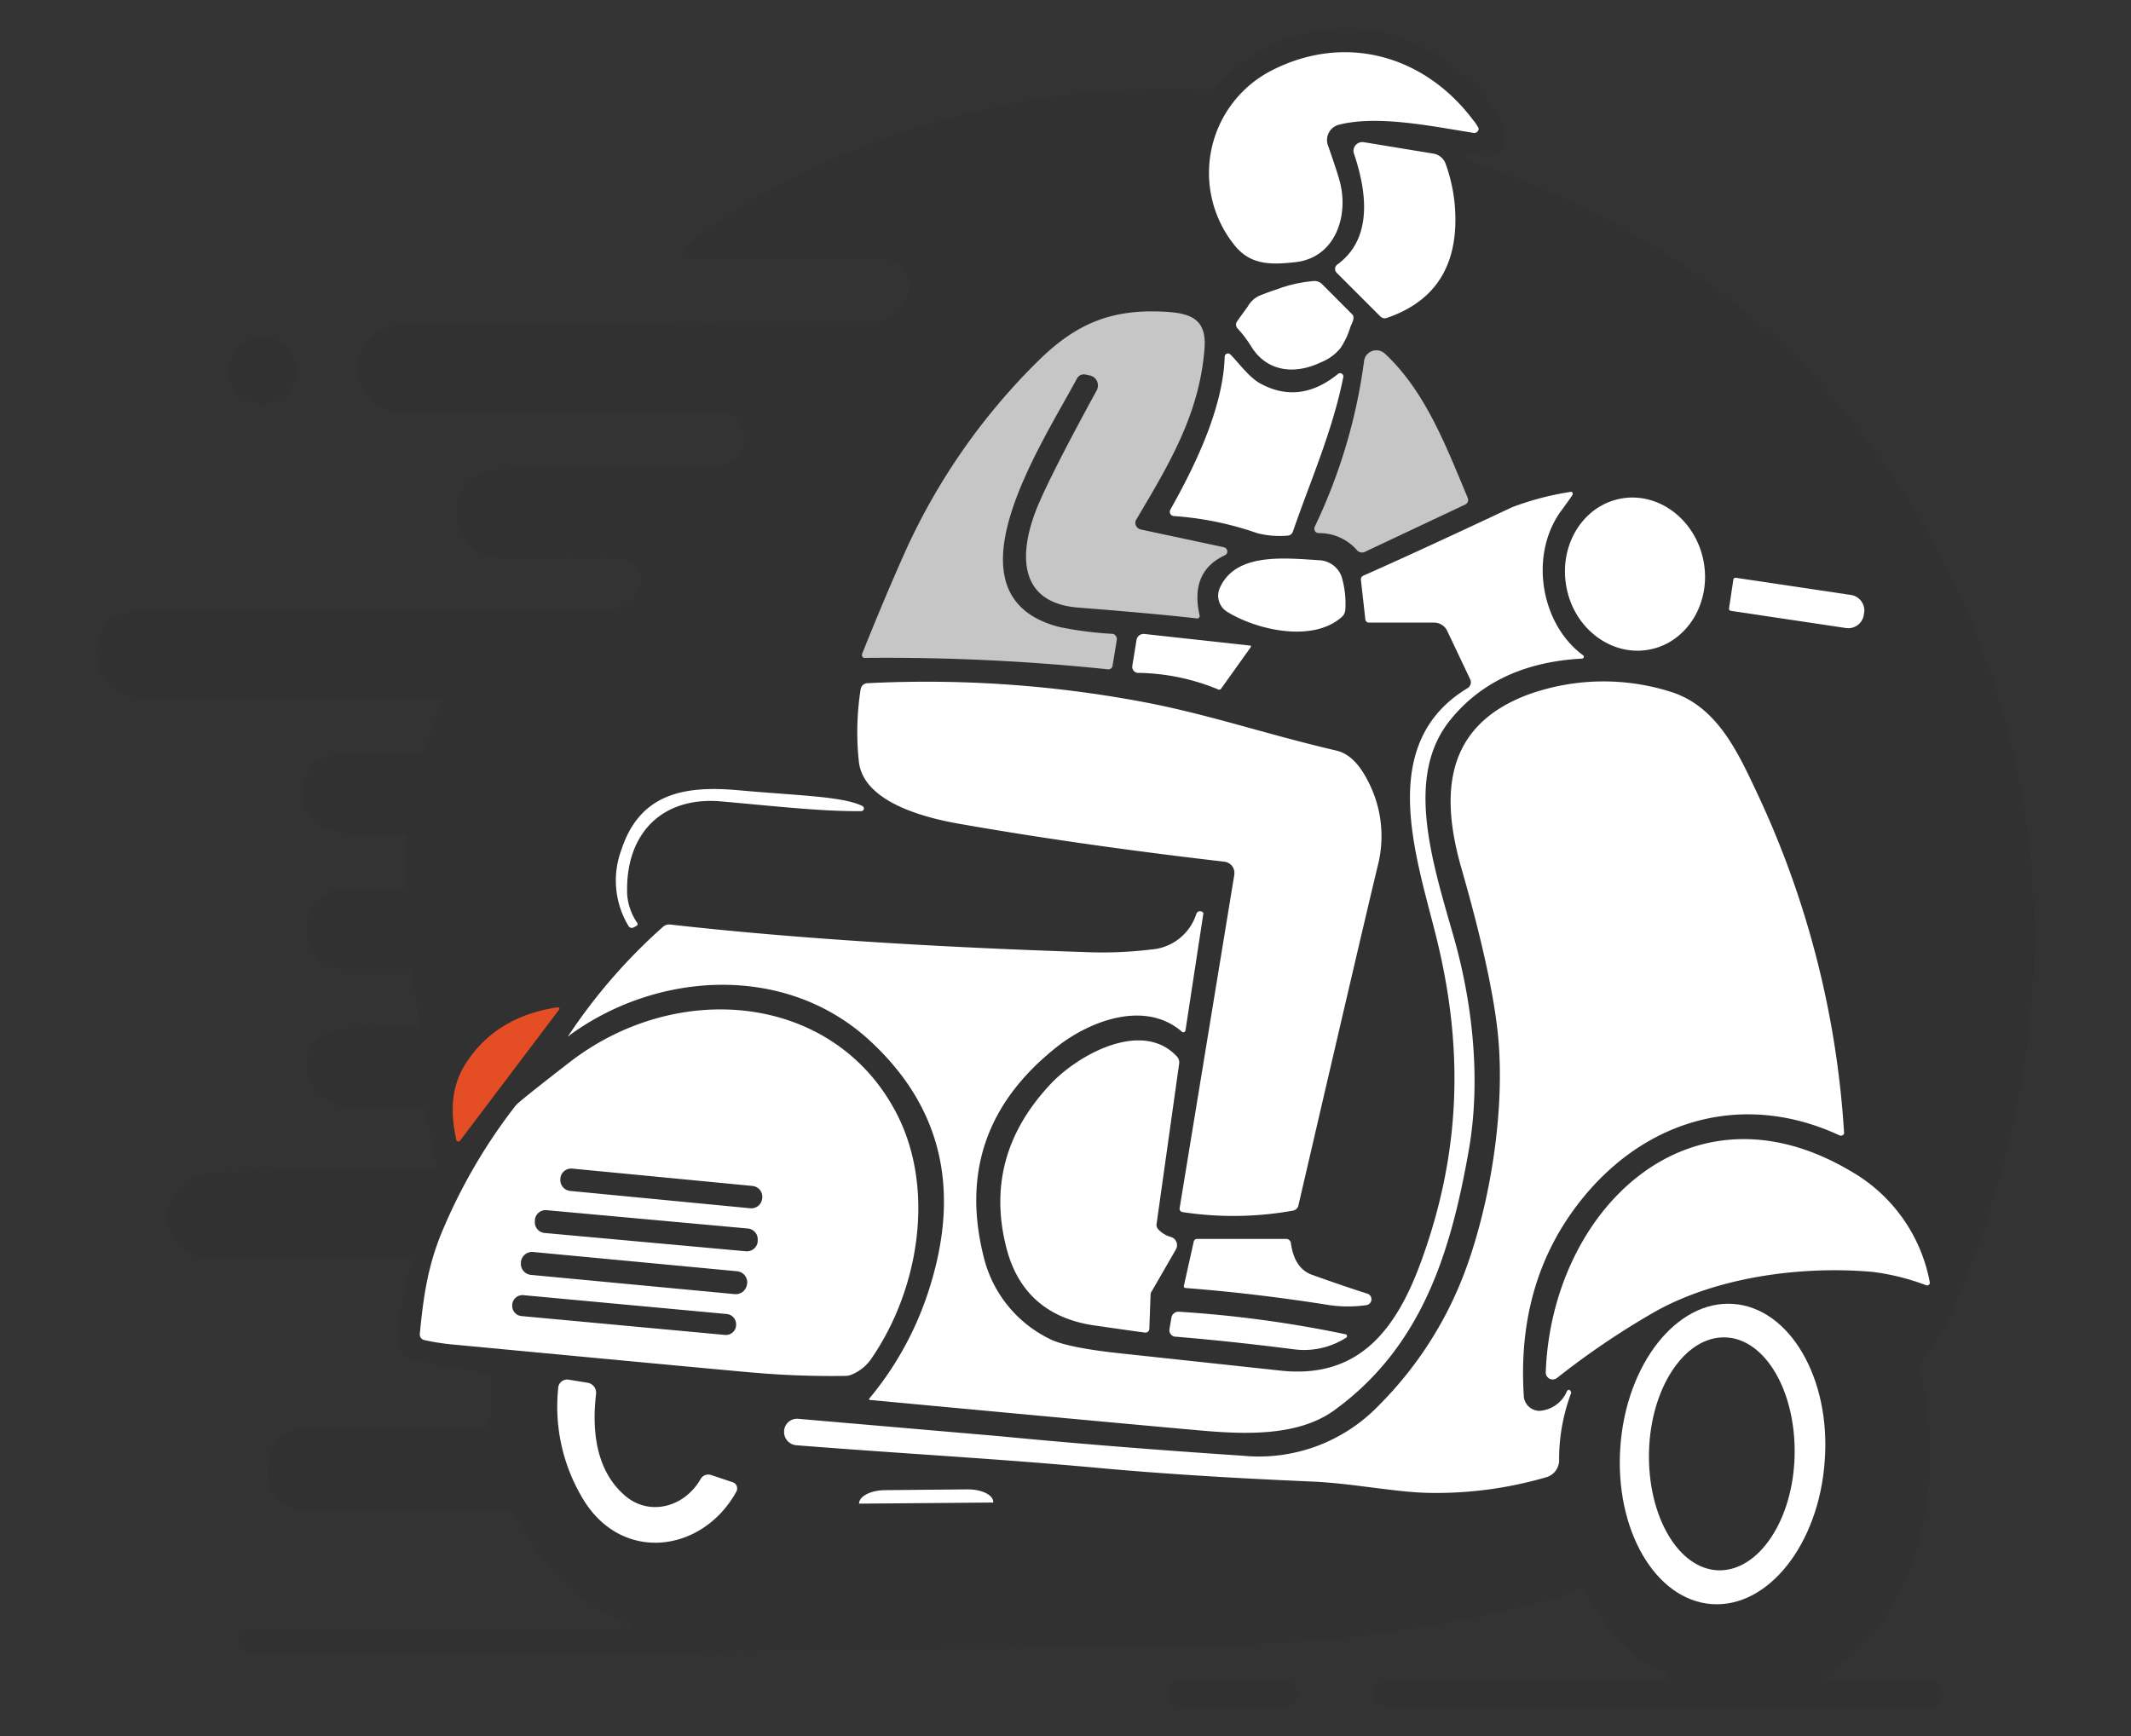
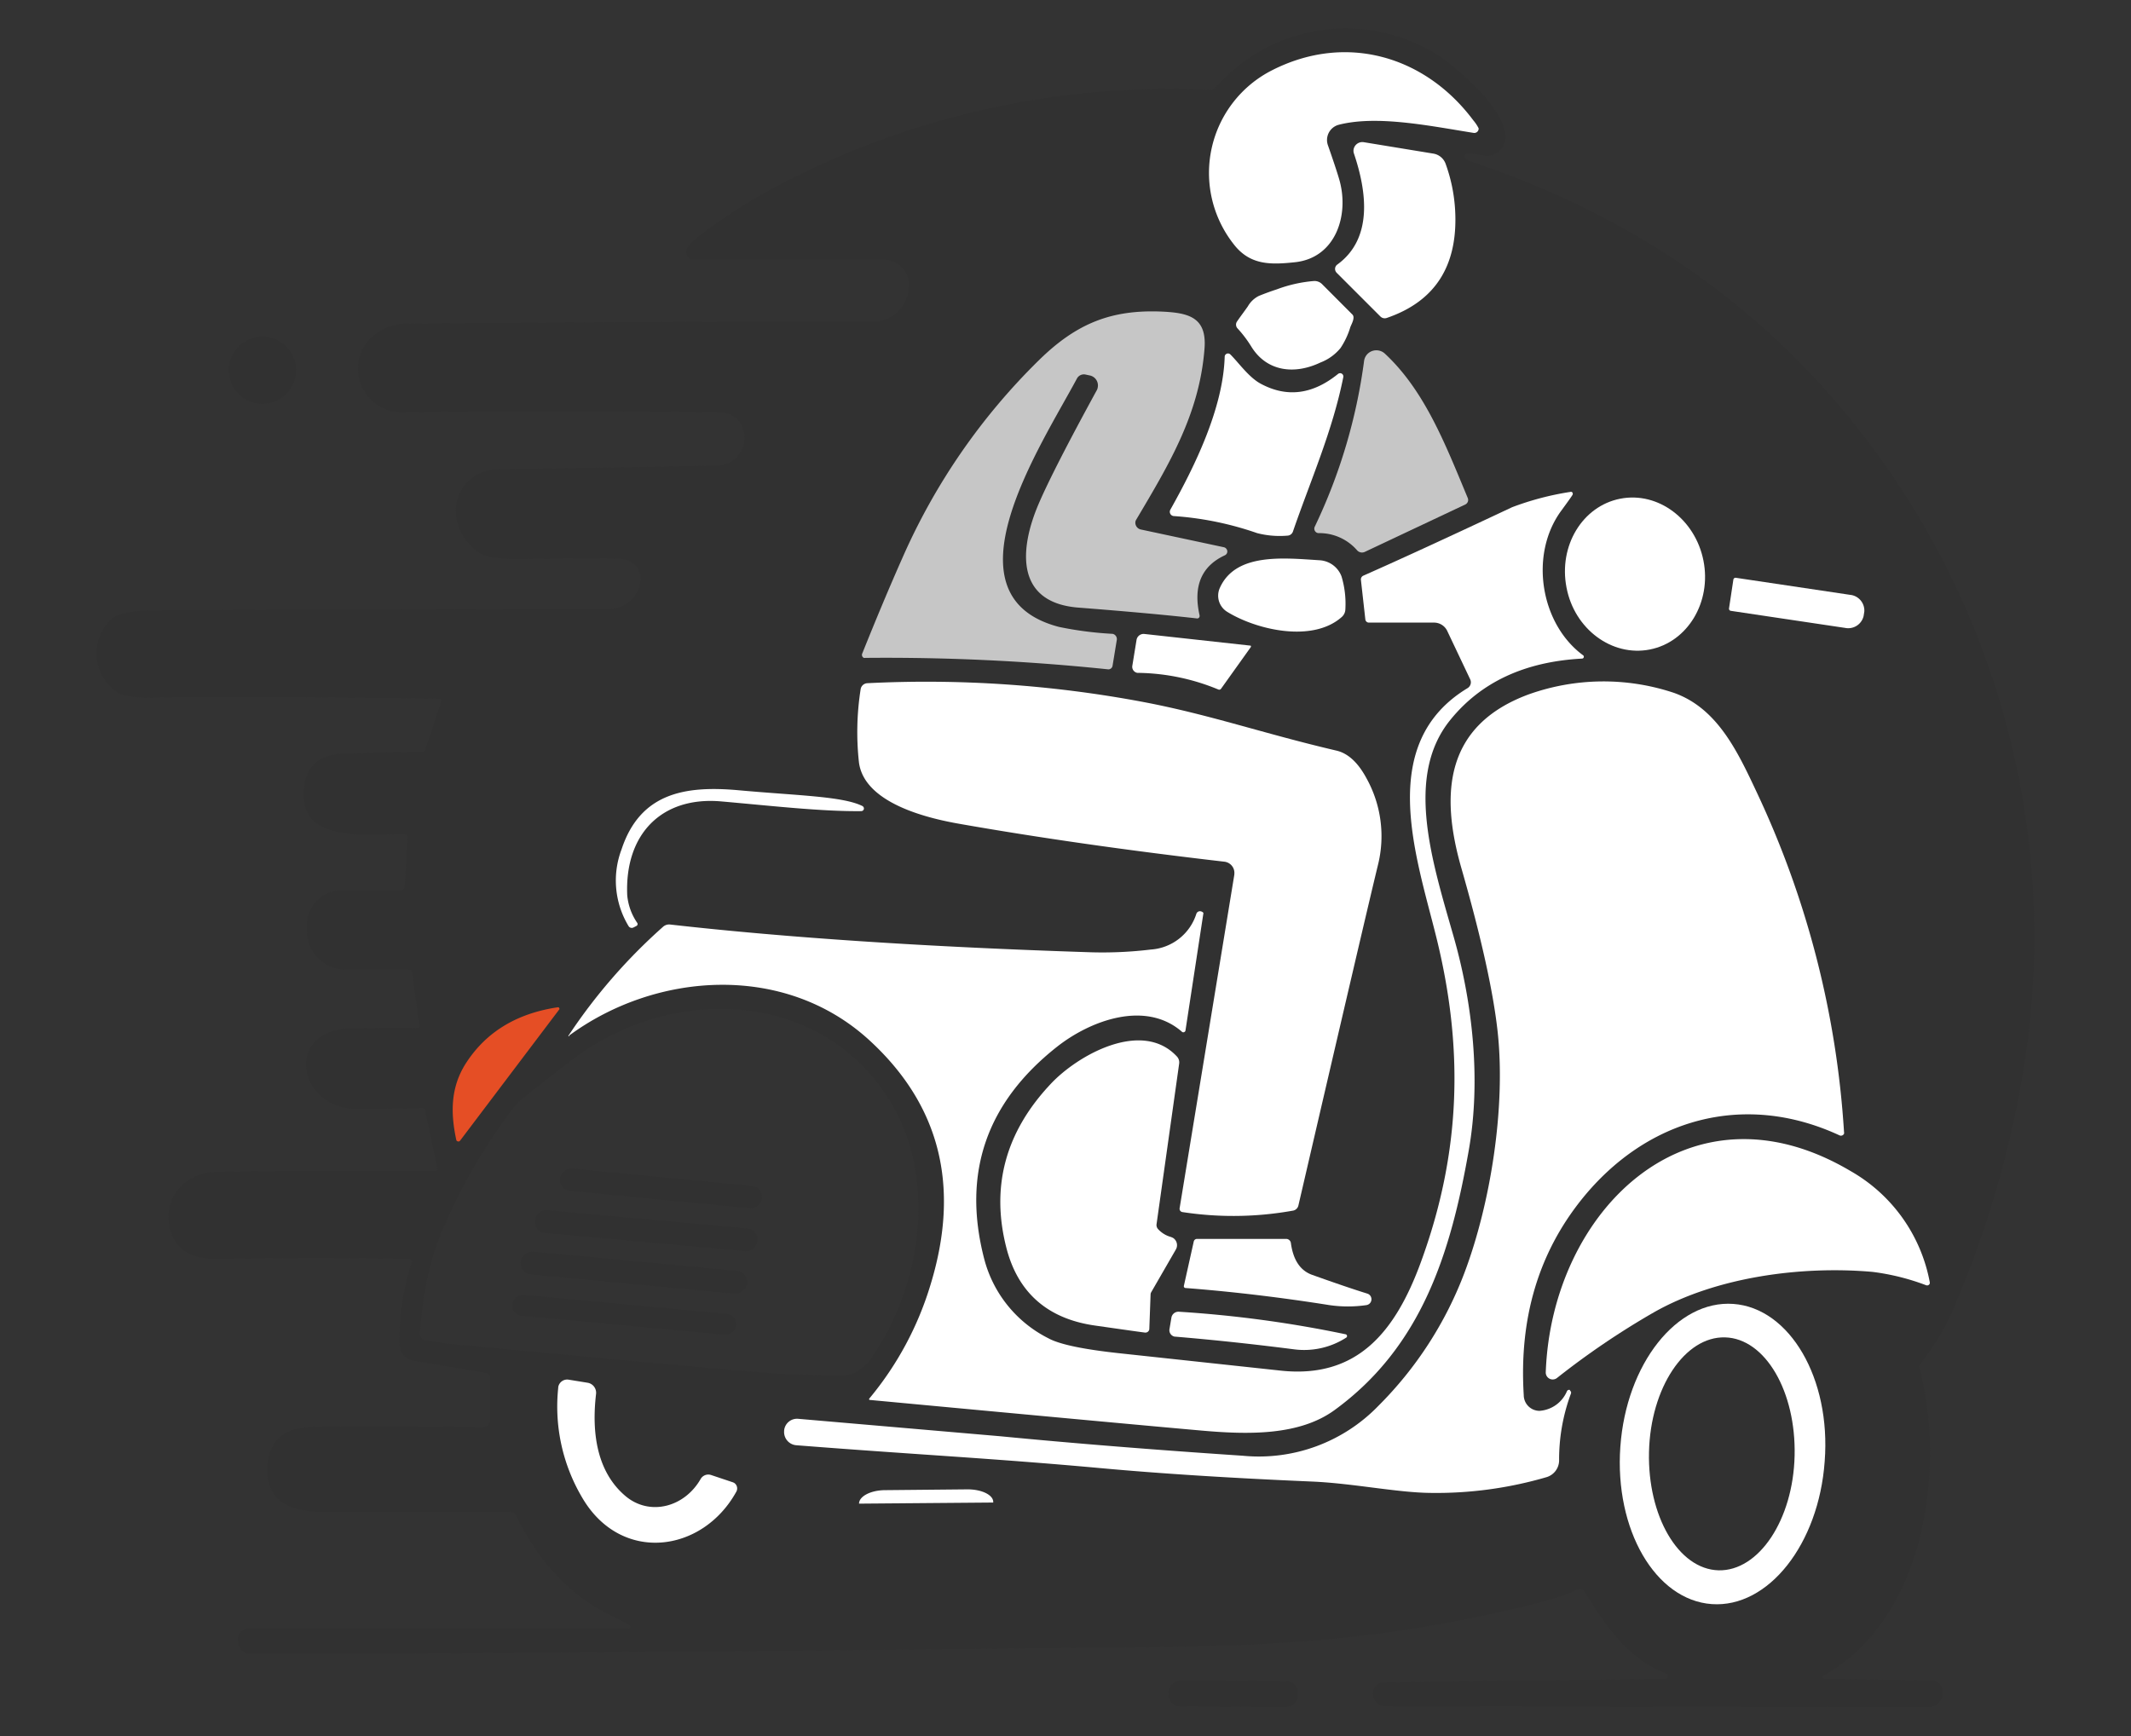
<svg xmlns="http://www.w3.org/2000/svg" id="Layer_1" data-name="Layer 1" viewBox="0 0 270 220">
  <rect x="0" y="0" width="270" height="220" fill="#333333" stroke="none" />
  <defs>
    <style>.cls-1{fill:#313131;}.cls-2{fill:#e54e25;}.cls-3{fill:#fff;}.cls-4{fill:#c6c6c6;}.cls-5{fill:none;}</style>
  </defs>
  <path class="cls-1" d="M235.77,54.79q-18.72-24.1-49.54-34.37a1.11,1.11,0,0,1-.63-.47.3.3,0,0,1,0-.16.31.31,0,0,1,.32-.31,10.91,10.91,0,0,1,2.2.27l.2,0a2.26,2.26,0,0,0,2.36-2.08c.54-3.67-6.68-9.61-9-11A21.91,21.91,0,0,0,154.1,11a1.23,1.23,0,0,1-.95.39A106.32,106.32,0,0,0,98.77,23.42a68.15,68.15,0,0,0-10.49,6.73c-1.34,1.06-1.67,1.9-1,2.54a.85.85,0,0,0,.58.22H112a3.05,3.05,0,0,1,.52.05,3.18,3.18,0,0,1,2.62,3.65l-.06.38a4.48,4.48,0,0,1-4.41,3.75q-25.17,0-58.46.27a7,7,0,0,0-5.43,2A5.54,5.54,0,0,0,51,52.25q19.17-.18,40.23,0h.09a3.09,3.09,0,0,1,3,3.19v.25A3.52,3.52,0,0,1,90.87,59q-12.24.27-27.48.44c-6,.07-7.61,7-2.83,10.5q1.27,1,5.58.9,10.45-.13,12.65,0a2.42,2.42,0,0,1,.47.07,2.53,2.53,0,0,1,1.85,3l-.06.25a4,4,0,0,1-3.87,3q-24.27,0-57.77.2c-2.7,0-4.46.39-5.29,1.09a5.94,5.94,0,0,0,.54,9.14c.82.59,2.32.86,4.5.82q11.34-.21,36.53.13l.07,0a.25.25,0,0,1,.16.31l-2.07,6.22a.34.34,0,0,1-.33.24c-4.38,0-7.72.12-10,.2-3.22.12-4.91,1.74-5.06,4.84-.32,6.68,8.42,5.24,12.77,5.33h0a.42.42,0,0,1,.4.44l-.35,6.22a.52.52,0,0,1-.52.49H43.29a4.4,4.4,0,0,0-4.4,4.4V118a4.87,4.87,0,0,0,4.87,4.87h8a.49.49,0,0,1,.47.41l.9,6.65V130a.28.28,0,0,1-.28.27q-3-.06-8.46.06c-8.44.21-6.73,10.29,1,10.2l8.22-.09a.29.29,0,0,1,.27.23l1.52,7.44v.05a.21.21,0,0,1-.22.21q-20.07,0-27.66.12c-4.24.06-7.16,3.57-5.86,7.64.74,2.31,2.69,3.44,5.83,3.39q13-.18,24.31,0l.1,0a.39.39,0,0,1,.27.48,30.81,30.81,0,0,0-1.55,10.44,2.14,2.14,0,0,0,1.8,2L61.66,174a.51.51,0,0,1,.42.49V180a.86.86,0,0,1-.87.86q-20.28-.12-22.2,0-4.55.31-5.06,4.4-.75,5.85,5.88,6.29.16,0,24.74,0a.92.92,0,0,1,.82.52c2.34,4.91,6.25,9.71,11.23,12.24,2.09,1.06,3.17,1.63,3.23,1.7a.3.3,0,0,1,.05.15.25.25,0,0,1-.24.25l-48.19,0h-.16a1.34,1.34,0,0,0-1.17,1.49l0,.15a1.67,1.67,0,0,0,1.67,1.53q55.08-.15,117-.9c14-.17,26.4-1.13,40.49-4.23q8.31-1.83,10.53-3a.7.7,0,0,1,.92.24c2.76,4.41,5.48,8.51,10.37,10.41a.38.38,0,0,1,.2.3.34.34,0,0,1-.32.35l-35.59.42h-.08a1.44,1.44,0,0,0-1.36,1.53v.06a1.58,1.58,0,0,0,1.58,1.48l68.8.09a1.82,1.82,0,0,0,1.79-1.53l0-.15a2.11,2.11,0,0,0,0-.25,1.43,1.43,0,0,0-1.4-1.46l-13.62-.19a.21.21,0,0,1-.18-.1.21.21,0,0,1,.08-.29c12.76-7.1,15.47-25.8,12.3-38.54-.06-.24-.13-.46-.2-.68.6-.77,1.23-1.73,1.38-1.93a30.86,30.86,0,0,0,3.49-6.53,128.11,128.11,0,0,0,8.58-30.39A103.92,103.92,0,0,0,235.77,54.79ZM219.62,73.45a.29.29,0,0,1,.31-.23l14.47,2.16h0a2,2,0,0,1,1.82,2.12l-.09.57a2,2,0,0,1-2.35,1.5l-14.47-2.16h0a.27.27,0,0,1-.23-.32ZM205.28,63.2c4.79-.94,9.51,2.57,10.55,7.85s-2,10.32-6.8,11.26-9.51-2.58-10.55-7.85S200.49,64.14,205.28,63.2ZM186,63.07a.64.64,0,0,1-.31.81l-12.72,6a.83.83,0,0,1-1-.2,6.33,6.33,0,0,0-4.86-2.17.59.59,0,0,1-.23-.05.57.57,0,0,1-.27-.76,69.84,69.84,0,0,0,6.25-21,1.56,1.56,0,0,1,.4-.86,1.59,1.59,0,0,1,2.22-.09C180.53,49.52,183.15,56.35,186,63.07ZM155.52,77.49a2.4,2.4,0,0,1-1-3c2-4.52,8.15-3.84,12.67-3.56A3.16,3.16,0,0,1,170,73.08a12,12,0,0,1,.49,4.15,1.35,1.35,0,0,1-.46,1C166.33,81.46,159.27,79.85,155.52,77.49Zm2.94,4.56-3.74,5.24a.28.28,0,0,1-.34.1,27.4,27.4,0,0,0-10.12-2.11h-.14a.78.78,0,0,1-.64-.92L144,81.1a.91.91,0,0,1,1-.76l13.32,1.44.08,0A.16.16,0,0,1,158.46,82.05Zm13.09-62.66a1.06,1.06,0,0,1-.05-.53,1.13,1.13,0,0,1,1.29-.92l8.84,1.45a2,2,0,0,1,1.51,1.23,20.6,20.6,0,0,1,1.23,6q.56,10.44-8.66,13.59a.78.78,0,0,1-.82-.19l-5.51-5.51a.27.27,0,0,1-.07-.08.68.68,0,0,1,.15-1C174,30.19,173.15,24.22,171.55,19.39Zm-.2,20.45c.38.38-.11,1.2-.26,1.59a9.87,9.87,0,0,1-1.24,2.65,6.1,6.1,0,0,1-2.55,1.84c-3.29,1.57-6.76,1.14-8.71-1.94a15.15,15.15,0,0,0-1.78-2.36.7.7,0,0,1-.07-.9c.44-.64.91-1.26,1.36-1.9a3.32,3.32,0,0,1,1.4-1.33c.74-.3,1.5-.58,2.27-.83a17.44,17.44,0,0,1,4.73-1.06,1.36,1.36,0,0,1,1,.39ZM161.15,8.91c9.38-4.79,19.43-1.84,25.53,6.33a5.12,5.12,0,0,1,.67,1,.53.53,0,0,1,0,.13.55.55,0,0,1-.64.46c-5.62-.9-12.16-2.25-17-1.05l-.18.05a2,2,0,0,0-1.26,2.6c.68,1.94,1.15,3.36,1.41,4.25,1.34,4.51-.43,10-5.59,10.54-3.12.33-5.72.4-7.78-2.34A14.59,14.59,0,0,1,161.15,8.91Zm-6,36.28a.42.42,0,0,1,.71-.28c1.05,1,2.33,2.89,3.84,3.71q5,2.7,9.82-1.24a.45.45,0,0,1,.34-.08.42.42,0,0,1,.32.48c-1.39,6.89-4.13,13-6.38,19.57a.77.77,0,0,1-.72.53,11.42,11.42,0,0,1-3.82-.32,40.45,40.45,0,0,0-10.54-2.16.54.54,0,0,1-.45-.82C151.32,59.2,155,51.78,155.17,45.19ZM109.23,82.82q2.79-7,5.16-12.28a80.3,80.3,0,0,1,17.23-24.92c4.74-4.66,9.17-6.46,15.64-6.17,3.34.16,5.68.75,5.35,4.72-.68,8.26-4.49,14.64-8.64,21.63a.85.85,0,0,0-.11.26.88.88,0,0,0,.68,1l10.56,2.27a.56.56,0,0,1,.38.31.53.53,0,0,1-.26.71Q150.76,72.46,152,78a.4.4,0,0,1,0,.11.3.3,0,0,1-.34.27q-5.75-.65-15-1.37c-8.11-.62-7.55-7.48-5-13.27q1.86-4.32,7.31-14.27a1.06,1.06,0,0,0,.12-.34,1.29,1.29,0,0,0-1-1.54l-.56-.12a1,1,0,0,0-1.06.49c-4.6,8.6-17.28,27.6-2.27,31.5a45.13,45.13,0,0,0,6.7.87H141a.68.68,0,0,1,.55.77L141,84.41a.53.53,0,0,1-.58.44,271.51,271.51,0,0,0-30.75-1.45.57.57,0,0,1-.18,0A.42.42,0,0,1,109.23,82.82ZM109,87.31a.89.89,0,0,1,.83-.73A148.42,148.42,0,0,1,144.77,89c8.38,1.58,15.29,4,24.48,6.16q2.22.52,3.84,3.49a15.1,15.1,0,0,1,1.46,11.05q-1.61,6.63-10.07,43.11a.85.85,0,0,1-.7.66,42.65,42.65,0,0,1-14,.18.42.42,0,0,1-.35-.49l6.93-42.26v-.06a1.43,1.43,0,0,0-1.25-1.59q-18.46-2.13-33.63-4.81c-4-.7-12-2.6-12.71-7.78A35,35,0,0,1,109,87.31Zm37.69,68.4a3.41,3.41,0,0,0,1.64,1l.23.1a1.09,1.09,0,0,1,.39,1.47l-3.12,5.41a.58.58,0,0,0-.09.3l-.16,4.35a.13.13,0,0,0,0,.06.5.5,0,0,1-.56.42q-.54-.06-6.33-.89c-6-.85-9.76-4.14-11.22-9.85q-3-11.64,5.6-20.75c3.46-3.68,11.61-8.25,16-3.5a1.09,1.09,0,0,1,.27.86l-2.86,20.32A.77.77,0,0,0,146.71,155.71Zm1.7,11.23a.9.9,0,0,1,.94-.75,148.29,148.29,0,0,1,21.14,2.86.22.22,0,0,1,.14.11.23.23,0,0,1-.07.31A9.86,9.86,0,0,1,164,171q-7.77-1-15.06-1.56h-.08a.83.83,0,0,1-.69-1Zm20.09-1.55q-9.33-1.47-18.27-2.17h0a.23.23,0,0,1-.16-.28l1.22-5.66a.42.42,0,0,1,.41-.33H163a.62.62,0,0,1,.61.53q.43,3.27,2.71,4.08,4.35,1.58,7,2.38a.75.75,0,0,1-.13,1.45A16.27,16.27,0,0,1,168.5,165.39ZM78.74,107.64c2.36-7.15,8-8.1,14.77-7.5,7.59.67,13.22.74,15.74,2a.37.37,0,0,1,.2.32.34.34,0,0,1-.35.33c-5,.06-11.43-.68-17.72-1.23-7.58-.67-12.25,4.17-11.92,11.88A7.34,7.34,0,0,0,80.74,117v0a.27.27,0,0,1-.11.37l-.37.19a.47.47,0,0,1-.64-.17A11.15,11.15,0,0,1,78.74,107.64Zm5.31,9.72a1.15,1.15,0,0,1,.86-.27q22.29,2.55,53.36,3.52a50.91,50.91,0,0,0,7.57-.35,6.5,6.5,0,0,0,5.76-4.53.48.48,0,0,1,.51-.32.6.6,0,0,1,.37.19.23.23,0,0,1,0,.14l-2.26,14.79a.21.21,0,0,1-.07.13.27.27,0,0,1-.4,0c-4.63-4-11.57-1.41-15.8,1.92q-13.4,10.57-9.26,26.77a15.67,15.67,0,0,0,8.13,10.16c1.44.8,4.54,1.44,9.28,1.94l20.15,2.17c9.74,1.06,14.57-4.91,17.81-13.78,5.1-13.94,5.43-27.15,1.91-41.27-2.56-10.26-7.59-24.41,4-31.44a.87.87,0,0,0,.33-1.1l-2.94-6.2a1.85,1.85,0,0,0-1.65-1h-8.25a.45.45,0,0,1-.45-.41l-.56-5a.52.52,0,0,1,.31-.54q7.05-3.12,18.84-8.67A36.53,36.53,0,0,1,199,62.32a.32.32,0,0,1,.19,0,.28.28,0,0,1,.1.37c-.12.22-.6.89-1.42,2-4.08,5.53-2.68,14.33,2.77,18.34a.21.21,0,0,1,.08.16.23.23,0,0,1-.2.25q-10.89.58-16.72,7.78c-5.78,7.13-2.32,17.86.41,27.4,2.4,8.38,3.52,18.19,1.92,27.21-2.29,12.88-5.92,24.77-17,32.85-4.42,3.21-10.77,3.13-16.85,2.59q-8.89-.78-42-3.88l-.07,0a.14.14,0,0,1,0-.2,41,41,0,0,0,7.77-14.51q5.65-18.6-7.83-30.92c-10.72-9.79-26.95-8.64-38-.54a.05.05,0,0,1-.08,0,.06.06,0,0,1,0-.08A70.44,70.44,0,0,1,84.05,117.36ZM59,134.73q3.81-5.91,11.62-7.08a.15.15,0,0,1,.13,0,.18.18,0,0,1,0,.24L58.3,144.54a.32.32,0,0,1-.17.11.26.26,0,0,1-.32-.21C57.1,141.14,57,137.84,59,134.73ZM93.33,189c-4.31,7.8-14.68,9.14-19.56.69a22.66,22.66,0,0,1-3-13.88.2.2,0,0,1,0-.07,1.15,1.15,0,0,1,1.32-.94l2.4.39a1.29,1.29,0,0,1,1.07,1.42c-.57,4.85.07,9.85,3.73,12.94,3,2.56,7.45,1.45,9.52-2.16a1.12,1.12,0,0,1,1.32-.51l2.78.93.13.06A.84.84,0,0,1,93.33,189ZM57.76,170.38a29.61,29.61,0,0,1-4-.6.72.72,0,0,1-.57-.77c.42-4.83,1-8.89,3-13.39A69.85,69.85,0,0,1,65.36,140q.45-.57,6.89-5.52c13.76-10.57,33.5-8.58,41.34,6.54,4.89,9.41,3,22.11-3.13,31a5.6,5.6,0,0,1-2.49,2.08,2.14,2.14,0,0,1-.85.19,112.19,112.19,0,0,1-11.36-.43Q94.59,173.86,57.76,170.38Zm68.13,20.06-17,.14a0,0,0,0,1,0,0h0c0-.93,1.49-1.69,3.34-1.71l10.38-.1h0c1.86,0,3.36.74,3.36,1.67A0,0,0,0,1,125.89,190.44Zm73.21-13.88a23.93,23.93,0,0,0-1.5,8.52,2.23,2.23,0,0,1-1.58,2.07,49.79,49.79,0,0,1-14.75,2c-4.23,0-9.86-1.22-15-1.44q-15.45-.66-26.87-1.71c-13.62-1.24-23.49-1.71-38.44-2.89a1.68,1.68,0,0,1-1.55-1.8v-.07a1.64,1.64,0,0,1,1.78-1.48l25.6,2.21q13.92,1.35,30.74,2.47a21.07,21.07,0,0,0,17.18-6.33,47.58,47.58,0,0,0,10.88-16.81c3.33-8.81,5.25-20.93,4.24-30.43q-.81-7.65-4.61-20.89c-2.77-9.64-2-18.11,8.46-22a28.18,28.18,0,0,1,18.49-.21c5.57,2,8.07,7.48,10.53,12.72a118.15,118.15,0,0,1,11,42.93.46.46,0,0,1,0,.21.43.43,0,0,1-.57.21c-12.05-5.59-24.41-2.14-32.63,8.06q-8.28,10.29-7.38,24.85a2,2,0,0,0,2,2,4.08,4.08,0,0,0,3.48-2.5.3.3,0,0,1,.4-.13l0,0A.31.31,0,0,1,199.1,176.56Zm32.09,8.63h0c-.75,10.51-7.16,18.61-14.31,18.09s-12.33-9.44-11.58-19.94h0c.75-10.51,7.16-18.61,14.31-18.1S232,174.69,231.19,185.19Zm13.31-22.53a.35.35,0,0,1-.44.22,29.31,29.31,0,0,0-6.82-1.7c-9-.79-19.72.63-27.61,5.08a100.52,100.52,0,0,0-12.35,8.36.88.88,0,0,1-1.43-.73c.73-20.33,18-37.7,38.64-25.47a20.52,20.52,0,0,1,10,14.05A.41.41,0,0,1,244.5,162.66Z" />
  <circle class="cls-1" cx="33.25" cy="46.92" r="4.26" />
  <rect class="cls-1" x="82.33" y="137.75" width="2.84" height="25.7" rx="1.38" transform="translate(-74.19 219.53) rotate(-84.5)" />
  <rect class="cls-1" x="80.43" y="141.81" width="2.9" height="28.3" rx="1.36" transform="translate(-80.87 223.37) rotate(-84.8)" />
  <rect class="cls-1" x="78.87" y="146.88" width="2.9" height="28.8" rx="1.42" transform="translate(-87.81 226.06) rotate(-84.6)" />
  <rect class="cls-1" x="77.76" y="152.38" width="2.66" height="28.48" rx="1.3" transform="translate(-94.13 229.98) rotate(-84.7)" />
  <ellipse class="cls-1" cx="218.16" cy="184.2" rx="14.78" ry="9.23" transform="translate(27.93 397.13) rotate(-88.4)" />
  <rect class="cls-1" x="154.62" y="206.48" width="3.28" height="16.34" rx="1.42" transform="translate(-59.21 369.78) rotate(-89.7)" />
  <path class="cls-2" d="M70.66,127.65a.17.17,0,0,1,.2.13.17.17,0,0,1,0,.14L58.3,144.54a.28.28,0,0,1-.39.06.21.21,0,0,1-.1-.16c-.71-3.3-.77-6.6,1.23-9.71Q62.85,128.82,70.66,127.65Z" />
  <path class="cls-3" d="M148.85,169.39h.08Q156.22,170,164,171a9.86,9.86,0,0,0,6.57-1.49.23.23,0,0,0,.07-.31.22.22,0,0,0-.14-.11,148.29,148.29,0,0,0-21.14-2.86.9.9,0,0,0-.94.75l-.25,1.48A.83.83,0,0,0,148.85,169.39Z" />
  <path class="cls-3" d="M173.13,165.39a.75.75,0,0,0,.13-1.45q-2.61-.81-7-2.38-2.28-.81-2.71-4.08A.62.62,0,0,0,163,157H151.66a.42.42,0,0,0-.41.33L150,162.94a.23.23,0,0,0,.16.28h0q8.94.69,18.27,2.17A16.27,16.27,0,0,0,173.13,165.39Z" />
  <path class="cls-3" d="M149.11,133.88c-4.42-4.75-12.57-.18-16,3.5q-8.58,9.12-5.6,20.75c1.46,5.71,5.25,9,11.22,9.85q5.79.83,6.33.89a.5.5,0,0,0,.56-.42.13.13,0,0,1,0-.06l.16-4.35a.58.58,0,0,1,.09-.3l3.12-5.41a1.09,1.09,0,0,0-.39-1.47l-.23-.1a3.41,3.41,0,0,1-1.64-1,.77.77,0,0,1-.19-.65l2.86-20.32A1.09,1.09,0,0,0,149.11,133.88Z" />
  <path class="cls-3" d="M72.1,131.24c11-8.1,27.27-9.25,38,.54q13.48,12.32,7.83,30.92a41,41,0,0,1-7.77,14.51.14.14,0,0,0,0,.2l.07,0q33.12,3.1,42,3.88c6.08.54,12.43.62,16.85-2.59,11.1-8.08,14.73-20,17-32.85,1.6-9,.48-18.83-1.92-27.21-2.73-9.54-6.19-20.27-.41-27.4q5.82-7.2,16.72-7.78a.23.23,0,0,0,.2-.25.21.21,0,0,0-.08-.16c-5.45-4-6.85-12.81-2.77-18.34.82-1.12,1.3-1.79,1.42-2a.28.28,0,0,0-.1-.37.32.32,0,0,0-.19,0,36.53,36.53,0,0,0-7.37,1.94q-11.79,5.55-18.84,8.67a.52.52,0,0,0-.31.54l.56,5a.45.45,0,0,0,.45.41h8.25a1.85,1.85,0,0,1,1.65,1l2.94,6.2a.87.87,0,0,1-.33,1.1c-11.58,7-6.55,21.18-4,31.44,3.52,14.12,3.19,27.33-1.91,41.27-3.24,8.87-8.07,14.84-17.81,13.78l-20.15-2.17c-4.74-.5-7.84-1.14-9.28-1.94a15.67,15.67,0,0,1-8.13-10.16q-4.14-16.2,9.26-26.77c4.23-3.33,11.17-5.92,15.8-1.92a.27.27,0,0,0,.4,0,.21.21,0,0,0,.07-.13l2.26-14.79a.23.23,0,0,0,0-.14.6.6,0,0,0-.37-.19.48.48,0,0,0-.51.32,6.5,6.5,0,0,1-5.76,4.53,50.91,50.91,0,0,1-7.57.35q-31.07-1-53.36-3.52a1.15,1.15,0,0,0-.86.27,70.44,70.44,0,0,0-12,13.81.06.06,0,0,0,0,.08A.05.05,0,0,0,72.1,131.24Z" />
  <path class="cls-3" d="M70.79,127.68h0s0,0,0,.06S70.81,127.7,70.79,127.68Z" />
  <path class="cls-3" d="M70.86,127.79a.28.28,0,0,1,0,.13A.19.19,0,0,0,70.86,127.79Z" />
  <path class="cls-3" d="M121.51,104.39q15.17,2.67,33.63,4.81a1.43,1.43,0,0,1,1.25,1.59v.06l-6.93,42.26a.42.42,0,0,0,.35.49,42.65,42.65,0,0,0,14-.18.85.85,0,0,0,.7-.66q8.46-36.48,10.07-43.11a15.1,15.1,0,0,0-1.46-11.05q-1.62-3-3.84-3.49c-9.19-2.15-16.1-4.58-24.48-6.16a148.42,148.42,0,0,0-34.92-2.37.9.9,0,0,0-.83.73,35,35,0,0,0-.22,9.3C109.5,101.79,117.53,103.69,121.51,104.39Z" />
  <path class="cls-3" d="M80.27,117.53l.37-.19a.27.27,0,0,0,.11-.37v0a7.34,7.34,0,0,1-1.28-3.53c-.33-7.71,4.34-12.55,11.92-11.88,6.29.55,12.7,1.29,17.72,1.23a.34.34,0,0,0,.35-.33.37.37,0,0,0-.2-.32c-2.52-1.24-8.15-1.31-15.74-2-6.74-.6-12.41.35-14.77,7.5a11.15,11.15,0,0,0,.89,9.72A.47.47,0,0,0,80.27,117.53Z" />
  <path class="cls-3" d="M145,80.34a.91.91,0,0,0-1,.76l-.53,3.25a.78.78,0,0,0,.64.92h.14a27.4,27.4,0,0,1,10.12,2.11.28.28,0,0,0,.34-.1l3.74-5.24a.16.16,0,0,0,0-.23l-.08,0Z" />
  <path class="cls-3" d="M58.13,144.65a.26.26,0,0,0,.16-.11.28.28,0,0,1-.17.11Z" />
  <path class="cls-3" d="M170,78.19a1.35,1.35,0,0,0,.46-1,12,12,0,0,0-.49-4.15A3.16,3.16,0,0,0,167.2,71c-4.52-.28-10.69-1-12.67,3.56a2.4,2.4,0,0,0,1,3C159.27,79.85,166.33,81.46,170,78.19Z" />
  <path class="cls-4" d="M175.45,44.8a1.59,1.59,0,0,0-2.22.09,1.56,1.56,0,0,0-.4.86,69.84,69.84,0,0,1-6.25,21,.57.57,0,0,0,.27.76.59.59,0,0,0,.23.05,6.33,6.33,0,0,1,4.86,2.17.83.83,0,0,0,1,.2l12.72-6a.64.64,0,0,0,.31-.81C183.15,56.35,180.53,49.52,175.45,44.8Z" />
  <path class="cls-3" d="M198.48,74.46c1,5.27,5.76,8.79,10.55,7.85s7.84-6,6.8-11.26-5.76-8.79-10.55-7.85S197.45,69.18,198.48,74.46Z" />
  <path class="cls-4" d="M109.45,83.37a.57.57,0,0,0,.18,0,271.51,271.51,0,0,1,30.75,1.45.53.53,0,0,0,.58-.44l.54-3.29a.68.68,0,0,0-.55-.77h-.06a45.13,45.13,0,0,1-6.7-.87c-15-3.9-2.33-22.9,2.27-31.5a1,1,0,0,1,1.06-.49l.56.12a1.29,1.29,0,0,1,1,1.54,1.06,1.06,0,0,1-.12.34q-5.44,9.95-7.31,14.27c-2.51,5.79-3.07,12.65,5,13.27q9.27.72,15,1.37a.3.3,0,0,0,.34-.27.4.4,0,0,0,0-.11q-1.26-5.55,3.2-7.62a.53.53,0,0,0,.26-.71.56.56,0,0,0-.38-.31L144.54,67.1a.88.88,0,0,1-.68-1,.85.85,0,0,1,.11-.26c4.15-7,8-13.37,8.64-21.63.33-4-2-4.56-5.35-4.72-6.47-.29-10.9,1.51-15.64,6.17a80.3,80.3,0,0,0-17.23,24.92q-2.37,5.33-5.16,12.28A.42.42,0,0,0,109.45,83.37Z" />
  <path class="cls-3" d="M148.49,65.33a.55.55,0,0,0,.25.07,40.45,40.45,0,0,1,10.54,2.16,11.42,11.42,0,0,0,3.82.32.77.77,0,0,0,.72-.53c2.25-6.53,5-12.68,6.38-19.57a.42.42,0,0,0-.32-.48.44.44,0,0,0-.34.08q-4.84,3.93-9.82,1.24c-1.51-.82-2.79-2.67-3.84-3.71a.42.42,0,0,0-.71.28c-.19,6.59-3.85,14-6.88,19.39A.55.55,0,0,0,148.49,65.33Z" />
  <path class="cls-3" d="M164.08,33.23c5.16-.55,6.93-6,5.59-10.54-.26-.89-.73-2.31-1.41-4.25a2,2,0,0,1,1.26-2.6l.18-.05c4.84-1.2,11.38.15,17,1.05a.55.55,0,0,0,.64-.46.53.53,0,0,0,0-.13,5.12,5.12,0,0,0-.67-1c-6.1-8.17-16.15-11.12-25.53-6.33a14.59,14.59,0,0,0-4.85,22C158.36,33.63,161,33.56,164.08,33.23Z" />
  <path class="cls-3" d="M167.5,36a1.36,1.36,0,0,0-1-.39,17.44,17.44,0,0,0-4.73,1.06c-.77.25-1.53.53-2.27.83a3.32,3.32,0,0,0-1.4,1.33c-.45.64-.92,1.26-1.36,1.9a.7.7,0,0,0,.07.9A15.15,15.15,0,0,1,158.59,44c1.95,3.08,5.42,3.51,8.71,1.94a6.1,6.1,0,0,0,2.55-1.84,9.87,9.87,0,0,0,1.24-2.65c.15-.39.64-1.21.26-1.59Z" />
  <path class="cls-3" d="M169.46,33.51a.68.68,0,0,0-.15,1,.27.27,0,0,0,.07.08l5.51,5.51a.78.78,0,0,0,.82.19q9.21-3.15,8.66-13.59a20.6,20.6,0,0,0-1.23-6,2,2,0,0,0-1.51-1.23l-8.84-1.45a1.13,1.13,0,0,0-1.29.92,1.06,1.06,0,0,0,.05.53C173.15,24.22,174,30.19,169.46,33.51Z" />
  <path class="cls-3" d="M93,187.91l-.13-.06-2.78-.93a1.12,1.12,0,0,0-1.32.51c-2.07,3.61-6.48,4.72-9.52,2.16-3.66-3.09-4.3-8.09-3.73-12.94a1.29,1.29,0,0,0-1.07-1.42l-2.4-.39a1.15,1.15,0,0,0-1.32.94.2.2,0,0,0,0,.07,22.66,22.66,0,0,0,3,13.88c4.88,8.45,15.25,7.11,19.56-.69A.84.84,0,0,0,93,187.91Z" />
  <path class="cls-3" d="M198.94,176.16a.3.3,0,0,0-.4.13,4.08,4.08,0,0,1-3.48,2.5,2,2,0,0,1-2-2q-.9-14.56,7.38-24.85c8.22-10.2,20.58-13.65,32.63-8.06a.43.43,0,0,0,.57-.21.46.46,0,0,0,0-.21,118.15,118.15,0,0,0-11-42.93c-2.46-5.24-5-10.74-10.53-12.72a28.18,28.18,0,0,0-18.49.21c-10.42,3.89-11.23,12.36-8.46,22q3.8,13.24,4.61,20.89c1,9.5-.91,21.62-4.24,30.43a47.58,47.58,0,0,1-10.88,16.81,21.07,21.07,0,0,1-17.18,6.33q-16.81-1.12-30.74-2.47l-25.6-2.21a1.64,1.64,0,0,0-1.78,1.48v.07a1.68,1.68,0,0,0,1.55,1.8c15,1.18,24.82,1.65,38.44,2.89q11.41,1.05,26.87,1.71c5.18.22,10.81,1.4,15,1.44a49.79,49.79,0,0,0,14.75-2,2.23,2.23,0,0,0,1.58-2.07,23.93,23.93,0,0,1,1.5-8.52.31.31,0,0,0-.14-.38Z" />
  <path class="cls-3" d="M219.61,165.24c-7.15-.51-13.56,7.59-14.31,18.1h0c-.75,10.5,4.43,19.43,11.58,19.94s13.56-7.58,14.31-18.09h0C232,174.69,226.76,165.75,219.61,165.24ZM217.74,199c-5.09-.14-9-6.87-8.81-15s4.54-14.66,9.64-14.52,9,6.87,8.81,15S222.84,199.12,217.74,199Z" />
-   <path class="cls-3" d="M107.12,174.36a2.14,2.14,0,0,0,.85-.19,5.6,5.6,0,0,0,2.49-2.08c6.1-8.93,8-21.63,3.13-31-7.84-15.12-27.58-17.11-41.34-6.54q-6.45,5-6.89,5.52a69.85,69.85,0,0,0-9.17,15.59c-1.95,4.5-2.54,8.56-3,13.39a.72.72,0,0,0,.57.77,29.61,29.61,0,0,0,4,.6q36.84,3.48,38,3.55A112.19,112.19,0,0,0,107.12,174.36ZM93.26,168a1.29,1.29,0,0,1-1.41,1.17l-25.77-2.39a1.3,1.3,0,0,1-1.18-1.41v-.06a1.31,1.31,0,0,1,1.41-1.18l25.77,2.39a1.31,1.31,0,0,1,1.18,1.42Zm1.39-5.3A1.43,1.43,0,0,1,93.1,164l-25.84-2.44A1.42,1.42,0,0,1,66,160v-.06a1.42,1.42,0,0,1,1.55-1.28l25.84,2.44a1.42,1.42,0,0,1,1.28,1.55ZM96,157.34a1.37,1.37,0,0,1-1.48,1.23L69,156.25a1.36,1.36,0,0,1-1.23-1.48v-.18a1.36,1.36,0,0,1,1.48-1.23l25.47,2.32A1.37,1.37,0,0,1,96,157.16Zm.57-5.47a1.38,1.38,0,0,1-1.5,1.25l-22.84-2.2A1.39,1.39,0,0,1,71,149.41v-.08a1.38,1.38,0,0,1,1.5-1.24l22.84,2.2a1.38,1.38,0,0,1,1.24,1.51Z" />
  <path class="cls-3" d="M195.85,173.89a.88.88,0,0,0,1.43.73,100.52,100.52,0,0,1,12.35-8.36c7.89-4.45,18.64-5.87,27.61-5.08a29.31,29.31,0,0,1,6.82,1.7.35.35,0,0,0,.44-.22.41.41,0,0,0,0-.19,20.52,20.52,0,0,0-10-14.05C213.89,136.19,196.58,153.56,195.85,173.89Z" />
  <path class="cls-3" d="M122.56,188.74h0l-10.38.1c-1.85,0-3.34.78-3.34,1.71h0a0,0,0,0,0,0,0l17-.14a0,0,0,0,0,0,0C125.92,189.48,124.42,188.73,122.56,188.74Z" />
  <path class="cls-3" d="M234.4,75.38l-14.47-2.16a.28.28,0,0,0-.31.23l-.55,3.64a.27.27,0,0,0,.23.32h0l14.47,2.16a2,2,0,0,0,2.35-1.5l.09-.57a2,2,0,0,0-1.82-2.12Z" />
  <path class="cls-3" d="M58,144.63s-.07,0-.1,0A.29.29,0,0,0,58,144.63Z" />
  <path class="cls-3" d="M57.91,144.6h0a.21.21,0,0,1-.11-.16A.21.21,0,0,0,57.91,144.6Z" />
  <path class="cls-3" d="M70.66,127.65a.21.21,0,0,1,.13,0A.21.21,0,0,0,70.66,127.65Z" />
  <path class="cls-3" d="M70.86,127.78l0,0a.1.1,0,0,1,0,.05Z" />
  <rect class="cls-5" width="270" height="220" />
</svg>